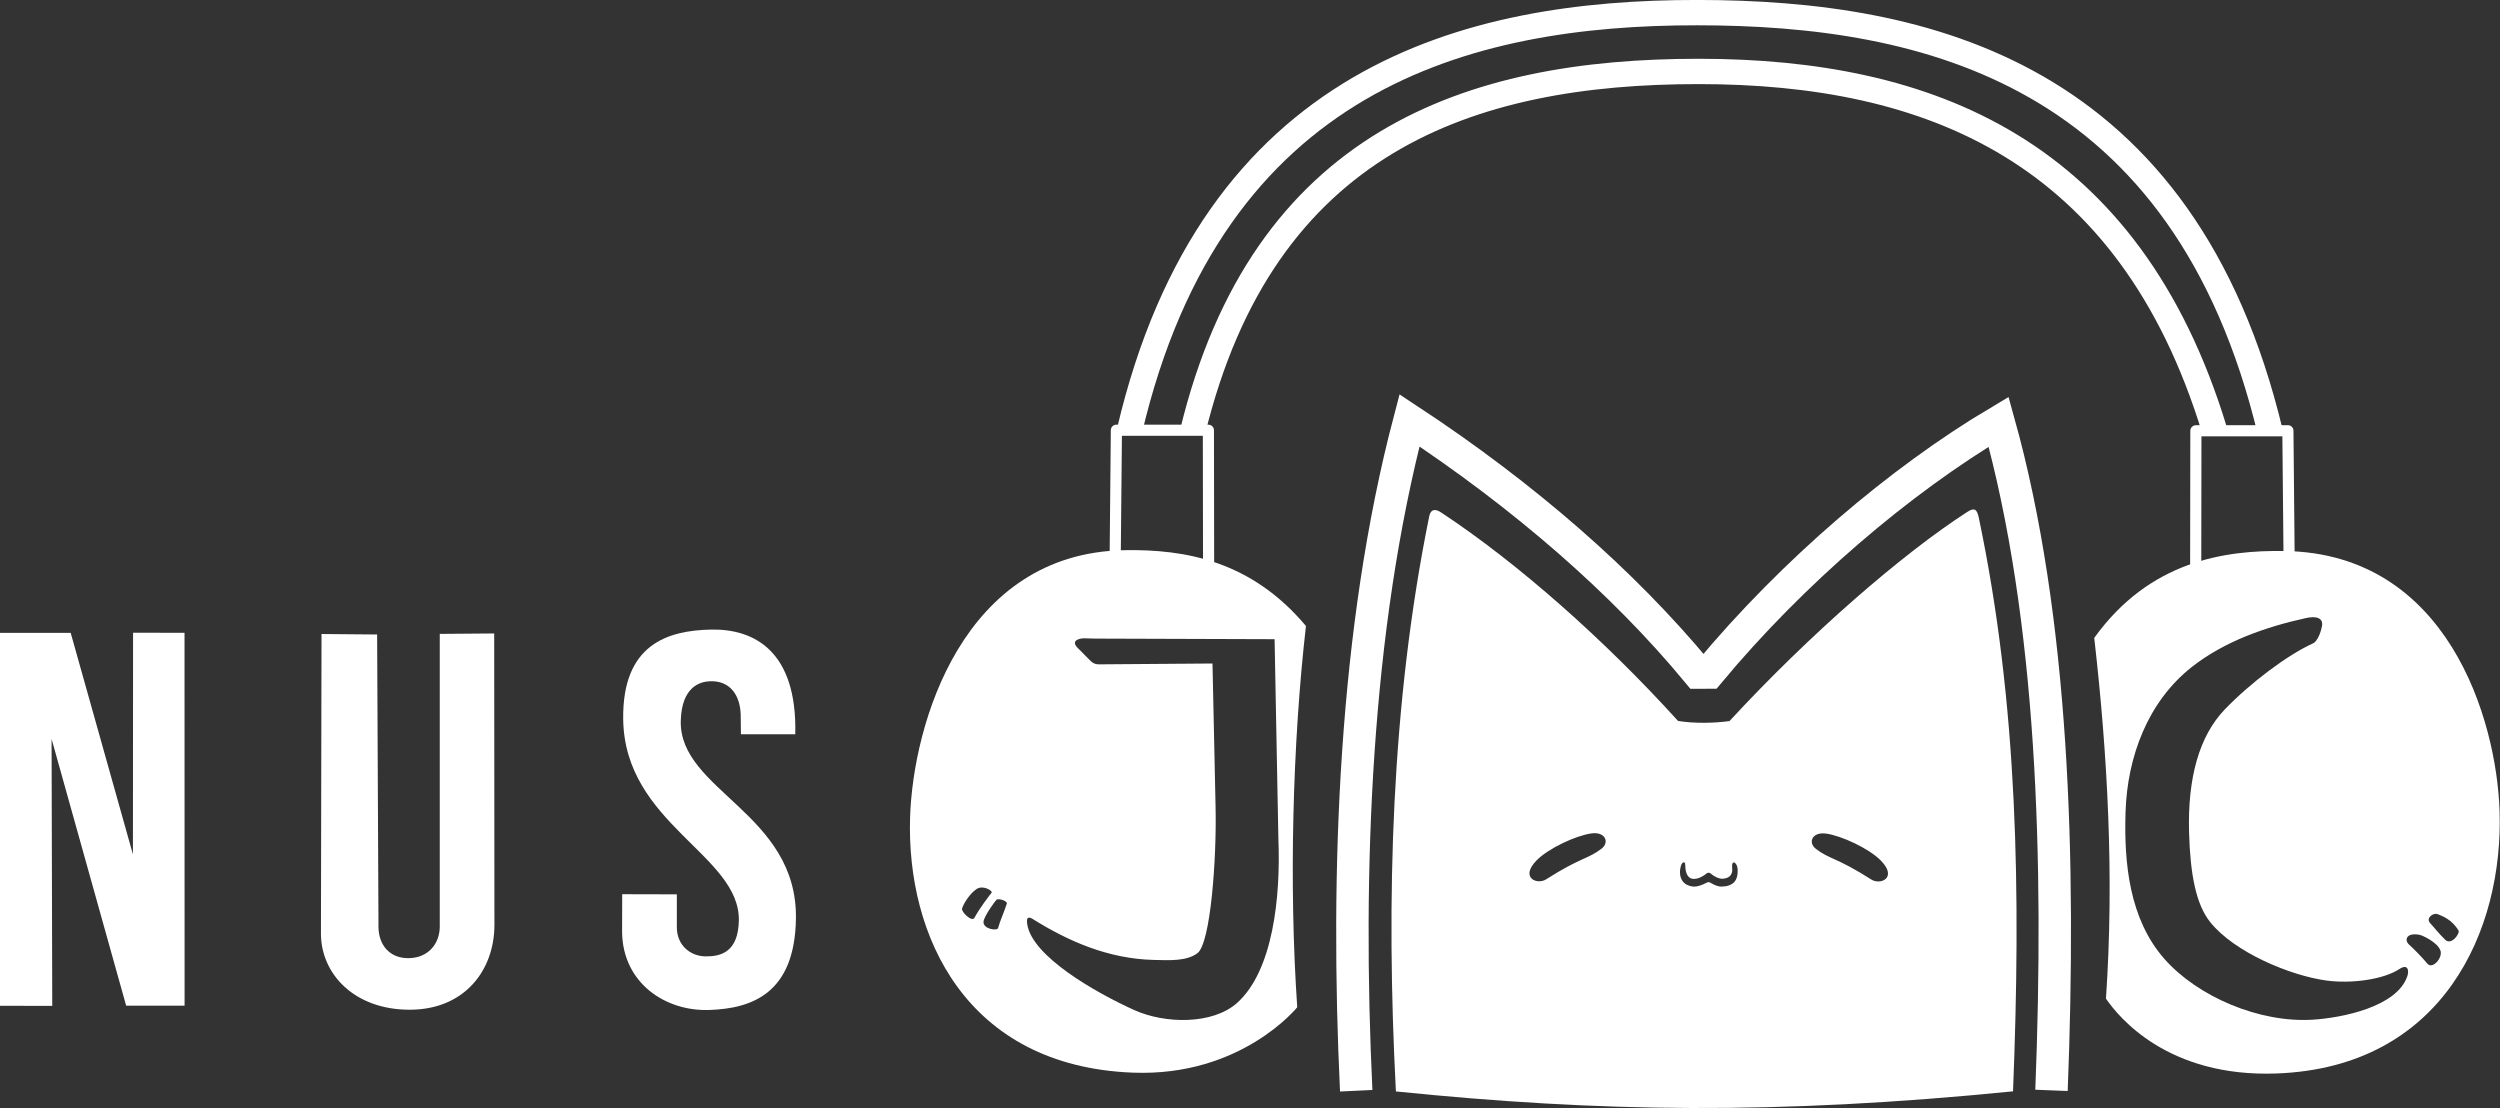
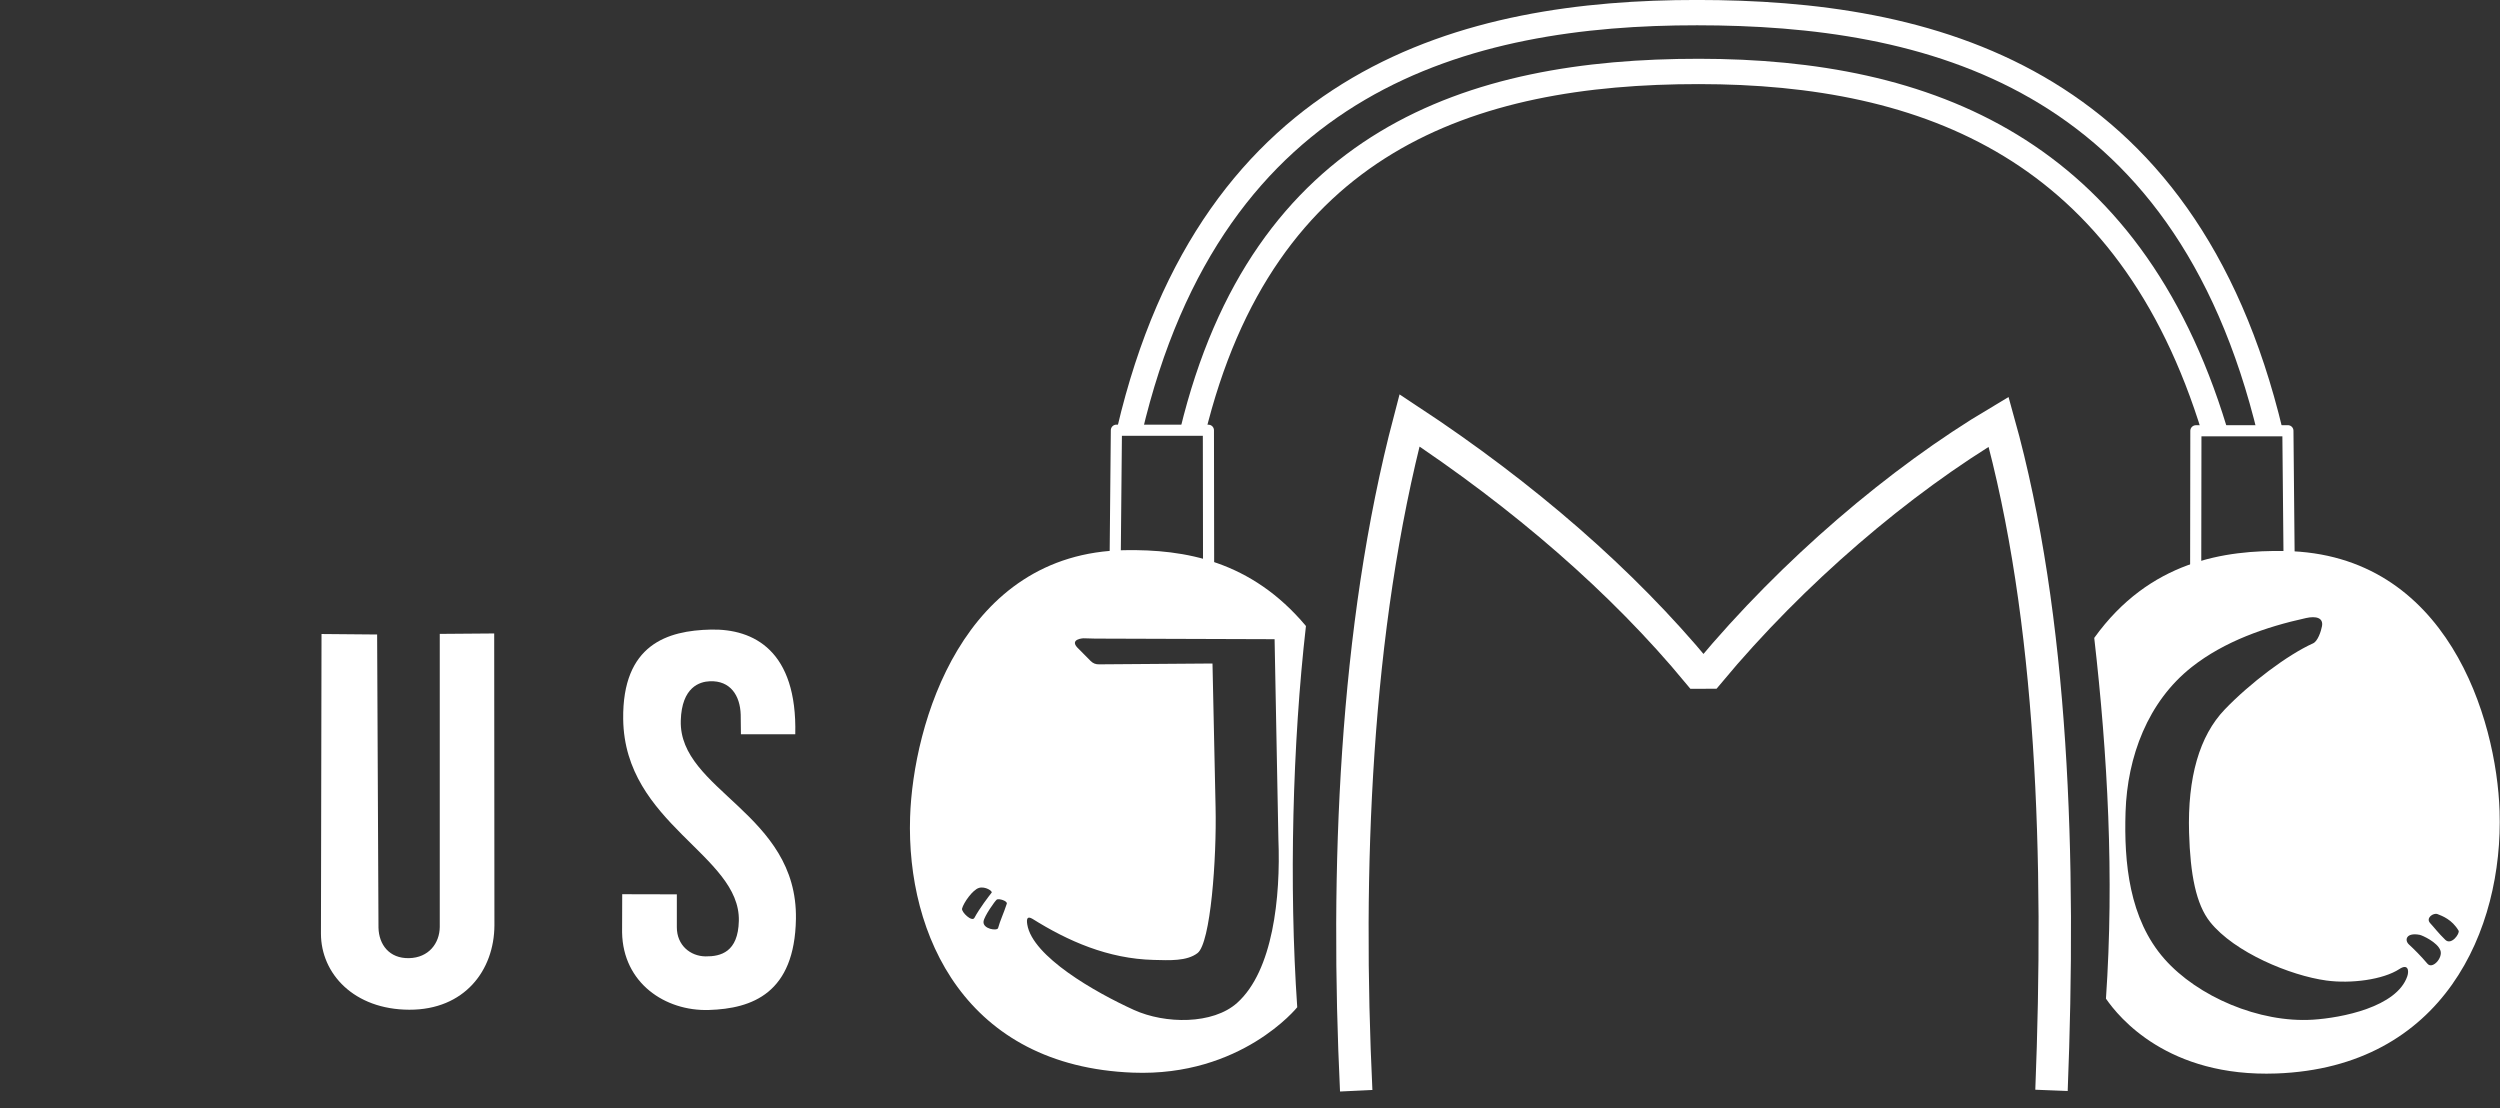
<svg xmlns="http://www.w3.org/2000/svg" xmlns:ns1="http://sodipodi.sourceforge.net/DTD/sodipodi-0.dtd" xmlns:ns2="http://www.inkscape.org/namespaces/inkscape" width="1920" height="851.046" viewBox="0 0 508 225.173" version="1.1" id="svg5" ns1:docname="transparent_logo_final_white.svg" ns2:version="1.1 (c68e22c387, 2021-05-23)">
  <rect x="0" y="0" width="508" height="225.173" fill="#333333" stroke="none" />
  <ns1:namedview id="namedview7" pagecolor="#ffffff" bordercolor="#999999" borderopacity="1" ns2:pageshadow="0" ns2:pageopacity="0" ns2:pagecheckerboard="0" ns2:document-units="px" showgrid="false" ns2:zoom="0.5" ns2:cx="817" ns2:cy="561" ns2:window-width="1920" ns2:window-height="1017" ns2:window-x="3832" ns2:window-y="-8" ns2:window-maximized="1" ns2:current-layer="layer7" />
  <defs id="defs2">
    <ns2:path-effect effect="powerclip" id="path-effect25026" is_visible="true" lpeversion="1" inverse="true" flatten="false" hide_clip="false" message="Use fill-rule evenodd on &lt;b&gt;fill and stroke&lt;/b&gt; dialog if no flatten result after convert clip to paths." />
    <ns2:path-effect effect="powerclip" id="path-effect9476" is_visible="true" lpeversion="1" inverse="true" flatten="false" hide_clip="false" message="Use fill-rule evenodd on &lt;b&gt;fill and stroke&lt;/b&gt; dialog if no flatten result after convert clip to paths." />
    <ns2:path-effect effect="powerclip" id="path-effect9462" is_visible="true" lpeversion="1" inverse="true" flatten="false" hide_clip="false" message="Use fill-rule evenodd on &lt;b&gt;fill and stroke&lt;/b&gt; dialog if no flatten result after convert clip to paths." />
    <clipPath clipPathUnits="userSpaceOnUse" id="clipPath9450">
      <g id="g9460" style="display:none">
        <g id="g9456">
-           <path style="opacity:1;fill:#ffffff;stroke-width:1.587;stroke-linecap:round;stroke-linejoin:round;paint-order:markers fill stroke" d="m 153.143,182.224 c 0.202,-0.774 1.392,-2.462 2.209,-2.7 0.828,-0.241 1.801,0.433 1.654,0.62 -0.369,0.469 -1.573,2.028 -2.249,3.29 -0.317,0.593 -1.73,-0.762 -1.613,-1.21 z" id="path9452" ns1:nodetypes="sssss" />
          <path style="opacity:1;fill:#ffffff;stroke-width:1.587;stroke-linecap:round;stroke-linejoin:round;paint-order:markers fill stroke" d="m 157.678,181.048 c -0.245,0.184 -1.64,2.161 -1.731,2.855 -0.13,0.993 1.787,1.275 1.899,0.866 0.273,-0.999 0.733,-1.931 1.137,-3.178 0.12,-0.369 -1.066,-0.722 -1.305,-0.543 z" id="path9454" ns1:nodetypes="sssss" />
        </g>
        <path style="fill:#ffffff;stroke-width:1.587;stroke-linecap:round;stroke-linejoin:round;paint-order:markers fill stroke" d="m 170.517,146.967 23.437,0.078 0.497,26.121 c 0.304,7.584 -0.71,17.183 -5.39,21.376 -3.164,2.835 -9.387,2.776 -13.484,0.914 -5.025,-2.284 -13.259,-6.969 -13.922,-11.163 -0.125,-0.792 0.028,-1.106 0.676,-0.731 4.634,2.9 9.859,5.22 15.84,5.367 2.056,0.051 4.315,0.184 5.719,-0.891 1.708,-1.308 2.508,-12.316 2.357,-19.074 l -0.402,-18.745 -14.799,0.11 c -0.44,0.013 -0.789,-0.115 -1.114,-0.439 l -1.772,-1.79 c -0.926,-1.042 0.702,-1.208 1.023,-1.169 z" id="path9458" ns1:nodetypes="cccssscssccccccc" />
      </g>
      <path id="lpe_path-effect9462" class="powerclip" d="m 141.334,130.413 h 61.717 v 78.262 h -61.717 z m 11.809,51.811 c -0.117,0.448 1.296,1.802 1.613,1.21 0.676,-1.262 1.881,-2.821 2.249,-3.29 0.147,-0.187 -0.825,-0.861 -1.654,-0.62 -0.817,0.238 -2.007,1.926 -2.209,2.7 z m 4.535,-1.176 c -0.245,0.184 -1.64,2.161 -1.731,2.855 -0.13,0.993 1.787,1.275 1.899,0.866 0.273,-0.999 0.733,-1.931 1.137,-3.178 0.12,-0.369 -1.066,-0.722 -1.305,-0.543 z m 12.84,-34.081 -1.334,-0.036 c -0.322,-0.039 -1.95,0.127 -1.023,1.169 l 1.772,1.79 c 0.326,0.323 0.675,0.451 1.114,0.439 l 14.799,-0.11 0.402,18.745 c 0.152,6.758 -0.649,17.766 -2.357,19.074 -1.403,1.075 -3.663,0.941 -5.719,0.891 -5.981,-0.147 -11.206,-2.467 -15.84,-5.367 -0.648,-0.375 -0.801,-0.061 -0.676,0.731 0.664,4.194 8.897,8.879 13.922,11.163 4.097,1.862 10.319,1.922 13.484,-0.914 4.68,-4.193 5.694,-13.793 5.39,-21.376 l -0.497,-26.121 z" />
    </clipPath>
    <clipPath clipPathUnits="userSpaceOnUse" id="clipPath9466">
      <g id="g9474" style="display:none">
        <path style="fill:#ffffff;stroke-width:1.587;stroke-linecap:round;stroke-linejoin:round;paint-order:markers fill stroke" d="m 344.878,184.142 c -0.653,-0.69 0.417,-1.401 0.944,-1.196 0.62,0.241 1.892,0.701 2.751,2.16 0.205,0.349 -0.934,1.965 -1.726,1.205 -0.906,-0.87 -1.524,-1.698 -1.969,-2.168 z" id="path9468" ns1:nodetypes="sssss" />
        <path style="fill:#ffffff;stroke-width:1.587;stroke-linecap:round;stroke-linejoin:round;paint-order:markers fill stroke" d="m 342.085,186.906 c -0.59,-0.543 -0.389,-1.593 1.407,-1.253 0.351,0.067 2.321,0.964 2.71,2.041 0.346,0.96 -1.041,2.503 -1.693,1.731 -0.858,-1.016 -1.784,-1.93 -2.425,-2.519 z" id="path9470" ns1:nodetypes="sssss" />
-         <path style="fill:#ffffff;stroke-width:1.587;stroke-linecap:round;stroke-linejoin:round;paint-order:markers fill stroke" d="m 318.043,156.218 c -3.319,3.456 -4.87,8.897 -4.663,16.099 0.158,5.476 0.913,9.364 2.753,11.666 3.166,3.962 10.466,6.995 15.183,7.637 3.197,0.435 7.399,-0.101 9.535,-1.503 1.114,-0.731 1.286,0.196 1.025,0.954 -1.382,4.025 -8.585,5.429 -12.351,5.664 -6.962,0.434 -15.017,-3.006 -19.363,-7.936 -4.604,-5.223 -5.287,-12.573 -5.077,-19.185 0.229,-7.206 2.895,-14.411 8.669,-18.952 4.25,-3.343 9.632,-5.219 14.912,-6.381 1.285,-0.283 2.284,-0.042 2.071,1.076 -0.128,0.671 -0.543,1.951 -1.166,2.232 -3.338,1.504 -8.233,5.198 -11.528,8.629 z" id="path9472" ns1:nodetypes="ssssssssssssss" />
      </g>
      <path id="lpe_path-effect9476" class="powerclip" d="m 295.995,130.522 h 62.957 v 78.262 h -62.957 z m 48.883,53.62 c 0.445,0.47 1.063,1.299 1.969,2.168 0.791,0.76 1.931,-0.856 1.726,-1.205 -0.859,-1.458 -2.13,-1.918 -2.751,-2.16 -0.527,-0.205 -1.597,0.506 -0.944,1.196 z m -2.793,2.764 c 0.64,0.589 1.567,1.503 2.425,2.519 0.651,0.772 2.039,-0.771 1.693,-1.731 -0.388,-1.077 -2.359,-1.974 -2.71,-2.041 -1.796,-0.34 -1.997,0.71 -1.407,1.253 z m -24.043,-30.688 c 3.295,-3.432 8.191,-7.125 11.528,-8.629 0.623,-0.281 1.038,-1.561 1.166,-2.232 0.212,-1.117 -0.786,-1.358 -2.071,-1.076 -5.28,1.162 -10.663,3.039 -14.912,6.381 -5.773,4.541 -8.44,11.746 -8.669,18.952 -0.21,6.612 0.473,13.962 5.077,19.185 4.346,4.93 12.401,8.37 19.363,7.936 3.766,-0.235 10.968,-1.638 12.351,-5.664 0.261,-0.759 0.089,-1.686 -1.025,-0.954 -2.136,1.401 -6.338,1.938 -9.535,1.503 -4.717,-0.642 -12.017,-3.675 -15.183,-7.637 -1.84,-2.302 -2.595,-6.19 -2.753,-11.666 -0.207,-7.202 1.344,-12.643 4.663,-16.099 z" />
    </clipPath>
    <clipPath clipPathUnits="userSpaceOnUse" id="clipPath25016">
      <g id="g25024" style="display:none">
        <path style="opacity:1;fill:#000000;fill-opacity:1;stroke:none;stroke-width:0.267;stroke-linecap:butt;stroke-linejoin:miter;stroke-miterlimit:4;stroke-dasharray:none;stroke-opacity:1;paint-order:markers fill stroke" d="m 228.155,175.946 c 1.553,-1.597 5.166,-3.258 7.159,-3.538 1.843,-0.259 2.397,1.165 1.362,1.973 -1.784,1.394 -2.646,1.086 -7.269,4.029 -1.166,0.742 -3.446,-0.207 -1.252,-2.464 z" id="path25018" ns1:nodetypes="sssss" />
        <path style="display:inline;fill:#000000;fill-opacity:1;stroke:none;stroke-width:0.267;stroke-linecap:butt;stroke-linejoin:miter;stroke-miterlimit:4;stroke-dasharray:none;stroke-opacity:1;paint-order:markers fill stroke" d="m 273.146,175.97 c -1.553,-1.597 -5.166,-3.258 -7.159,-3.538 -1.843,-0.259 -2.397,1.165 -1.362,1.973 1.784,1.394 2.646,1.086 7.269,4.029 1.166,0.742 3.446,-0.207 1.252,-2.464 z" id="path25020" ns1:nodetypes="sssss" />
        <path style="opacity:1;fill:#000000;fill-opacity:1;stroke:none;stroke-width:0.265;stroke-linecap:butt;stroke-linejoin:miter;stroke-miterlimit:4;stroke-dasharray:none;stroke-opacity:1;paint-order:markers fill stroke" d="m 247.582,176.51 c 0.007,0.621 0.12,1.46 0.676,1.736 0.675,0.335 1.64,-0.205 2.115,-0.617 0.125,-0.109 0.372,-0.117 0.498,-0.009 0.419,0.36 1.089,0.769 1.699,0.699 0.531,-0.061 1.293,-0.293 1.137,-1.519 -0.074,-0.581 0.268,-0.923 0.617,-0.19 0.144,0.303 0.207,1.437 -0.238,2.028 -0.392,0.521 -1.075,0.702 -1.727,0.713 -0.508,0.009 -0.969,-0.203 -1.407,-0.461 -0.254,-0.149 -0.348,-0.173 -0.674,0 -0.506,0.268 -1.178,0.523 -1.747,0.451 -0.498,-0.062 -1.016,-0.299 -1.315,-0.731 -0.456,-0.658 -0.346,-1.567 -0.155,-2.083 0.127,-0.344 0.514,-0.57 0.521,-0.018 z" id="path25022" ns1:nodetypes="ssssssssssssssss" />
      </g>
-       <path id="lpe_path-effect25026" class="powerclip" d="m 204.22,125.103 h 91.633 v 88.166 h -91.633 z m 23.935,50.844 c -2.195,2.258 0.085,3.207 1.252,2.464 4.623,-2.943 5.485,-2.635 7.269,-4.029 1.035,-0.808 0.481,-2.233 -1.362,-1.973 -1.993,0.28 -5.606,1.941 -7.159,3.538 z m 44.991,0.024 c -1.553,-1.597 -5.166,-3.258 -7.159,-3.538 -1.843,-0.259 -2.397,1.165 -1.362,1.973 1.784,1.394 2.646,1.086 7.269,4.029 1.166,0.742 3.446,-0.207 1.252,-2.464 z m -25.564,0.54 v 1e-5 c -0.006,-0.551 -0.394,-0.326 -0.521,0.018 -0.191,0.516 -0.301,1.425 0.155,2.083 0.299,0.432 0.818,0.668 1.315,0.731 0.569,0.071 1.24,-0.183 1.747,-0.451 0.326,-0.173 0.42,-0.149 0.674,0 0.439,0.257 0.899,0.47 1.407,0.461 0.651,-0.011 1.335,-0.192 1.727,-0.713 0.445,-0.591 0.382,-1.725 0.238,-2.028 -0.349,-0.734 -0.691,-0.391 -0.617,0.19 0.156,1.225 -0.606,1.458 -1.137,1.519 -0.61,0.07 -1.28,-0.339 -1.699,-0.699 -0.126,-0.108 -0.372,-0.1 -0.498,0.009 -0.475,0.412 -1.44,0.952 -2.115,0.617 -0.556,-0.276 -0.669,-1.115 -0.676,-1.736 z" />
    </clipPath>
  </defs>
  <g ns2:groupmode="layer" id="layer7" ns2:label="logo_white" style="display:inline;opacity:1">
    <g id="g1430" transform="matrix(1.556,0,0,1.556,-148.532,-94.063)">
      <path style="display:inline;opacity:1;fill:none;fill-opacity:1;stroke:#ffffff;stroke-width:1.455;stroke-linecap:butt;stroke-linejoin:round;stroke-miterlimit:4;stroke-dasharray:none;stroke-opacity:1;paint-order:markers fill stroke" d="m 241.094,133.022 0.155,-16.388 12.015,0.006 0.026,18.164" id="path25100" ns1:nodetypes="cccc" />
      <path style="display:inline;opacity:1;fill:none;fill-opacity:1;stroke:#ffffff;stroke-width:1.455;stroke-linecap:butt;stroke-linejoin:round;stroke-miterlimit:4;stroke-dasharray:none;stroke-opacity:1;paint-order:markers fill stroke" d="m 394.392,133.092 -0.155,-16.388 -12.015,0.006 -0.026,18.164" id="path25100-5" ns1:nodetypes="cccc" />
      <path style="display:inline;opacity:1;fill:none;fill-opacity:1;stroke:#ffffff;stroke-width:3.307;stroke-linecap:butt;stroke-linejoin:round;stroke-miterlimit:4;stroke-dasharray:none;stroke-opacity:1;paint-order:markers fill stroke" d="m 251.197,116.873 c 9.197,-37.982 36.221,-47.108 66.131,-47.092 29.91,0.016 56.134,10.132 67.325,46.841" id="path26419" ns1:nodetypes="czc" />
      <path style="display:inline;opacity:1;fill:none;fill-opacity:1;stroke:#ffffff;stroke-width:3.307;stroke-linecap:butt;stroke-linejoin:round;stroke-miterlimit:4;stroke-dasharray:none;stroke-opacity:1;paint-order:markers fill stroke" d="m 242.954,116.737 c 10.84,-46.275 44.231,-54.653 74.141,-54.636 29.91,0.016 63.605,7.808 74.857,54.867" id="path26419-2" ns1:nodetypes="czc" />
      <path style="display:inline;opacity:1;fill:#ffffff;fill-opacity:1;stroke:none;stroke-width:0.265;stroke-linecap:round;stroke-linejoin:round;stroke-miterlimit:4;stroke-dasharray:none;stroke-opacity:1;paint-order:markers fill stroke" d="m 198.051,145.323 c -1.747,15.281 -2.231,33.843 -1.138,49.788 0,0 -7.293,9.088 -21.463,8.54 -21.788,-0.842 -29.597,-17.872 -29.094,-33.381 0.391,-12.075 6.817,-34.503 28.016,-34.85 7.851,-0.129 16.509,1.357 23.678,9.903 z" id="path2481" ns1:nodetypes="ccsssc" ns2:original-d="m 198.05089,145.32258 c -1.74677,15.28061 -2.23089,33.84338 -1.13784,49.78825 0,0 -7.2926,9.08792 -21.46261,8.5402 -21.78835,-0.84219 -29.59667,-17.872 -29.09392,-33.38099 0.39144,-12.07547 6.81743,-34.50288 28.01596,-34.85 7.8509,-0.12856 16.50935,1.35692 23.67841,9.90254 z" clip-path="url(#clipPath9450)" ns2:path-effect="#path-effect9462" transform="translate(67.952,-3.12)" />
      <path style="display:inline;opacity:1;fill:#ffffff;fill-opacity:1;stroke:none;stroke-width:0.265;stroke-linecap:round;stroke-linejoin:round;stroke-miterlimit:4;stroke-dasharray:none;stroke-opacity:1;paint-order:markers fill stroke" d="m 300.995,146.879 c 1.747,15.281 2.623,31.163 1.53,47.108 1.679,2.444 8.091,10.294 22.274,9.772 21.79,-0.801 29.633,-18.749 29.13,-34.258 -0.391,-12.075 -6.817,-33.624 -28.016,-33.971 -7.851,-0.129 -17.677,1.269 -24.919,11.349 z" id="path2481-7" ns1:nodetypes="ccsssc" clip-path="url(#clipPath9466)" ns2:path-effect="#path-effect9476" ns2:original-d="m 300.99492,146.87949 c 1.74677,15.28061 2.6229,31.16292 1.52985,47.10779 1.67869,2.44385 8.09116,10.29367 22.2743,9.7722 21.78989,-0.80115 29.63321,-18.74898 29.13046,-34.25797 -0.39144,-12.07547 -6.81743,-33.62438 -28.01596,-33.9715 -7.8509,-0.12856 -17.67651,1.26915 -24.91865,11.34948 z" transform="translate(67.952,-3.12)" />
      <path style="display:inline;opacity:1;fill:none;stroke:#ffffff;stroke-width:4.233;stroke-linecap:butt;stroke-linejoin:miter;stroke-miterlimit:4;stroke-dasharray:none;stroke-opacity:1;paint-order:markers fill stroke" d="m 272.567,202.893 c -1.36,-28.59 -0.216,-60.272 6.956,-87.547 14.936,9.845 27.852,21.059 37.681,32.939 l 1.425,-0.004 c 10.963,-13.168 24.894,-25.049 37.832,-32.748 7.161,25.673 8.09,57.231 6.905,87.31" id="path9976" ns1:nodetypes="cccccc" />
      <path style="display:inline;opacity:1;fill:#ffffff;fill-opacity:1;stroke:none;stroke-width:0.265;stroke-linecap:butt;stroke-linejoin:miter;stroke-miterlimit:4;stroke-dasharray:none;stroke-opacity:1;paint-order:markers fill stroke" d="m 209.799,206.104 c -1.308,-25.083 -0.618,-50.631 4.343,-75.072 0.29,-1.429 1.342,-0.683 1.67,-0.466 9.911,6.56 21.137,16.463 30.832,27.155 2.094,0.34 4.642,0.3 6.718,0.018 10.494,-11.375 22.644,-21.897 31.072,-27.324 0.907,-0.584 1.251,-0.353 1.482,0.749 5.139,24.477 5.504,49.076 4.474,74.927 -30.971,3.095 -54.163,2.704 -80.591,0.014 z" id="path16185" ns1:nodetypes="cssccssccc" clip-path="url(#clipPath25016)" ns2:path-effect="#path-effect25026" ns2:original-d="m 209.79874,206.10387 c -1.30802,-25.08335 -0.61783,-50.63117 4.34288,-75.07223 0.29002,-1.42893 1.34239,-0.68258 1.66967,-0.46594 9.9106,6.56025 21.13671,16.4629 30.8321,27.15455 2.09426,0.33981 4.64213,0.30017 6.71766,0.0175 10.49395,-11.37454 22.64431,-21.89677 31.07219,-27.32379 0.90745,-0.58433 1.25082,-0.35272 1.48202,0.74859 5.13855,24.47695 5.50423,49.07642 4.47413,74.92732 -30.97148,3.0955 -54.1631,2.70411 -80.59065,0.014 z" transform="translate(67.952,-3.12)" />
-       <path style="fill:#ffffff;fill-opacity:1;stroke:none;stroke-width:1.454;stroke-linejoin:round;stroke-miterlimit:4;stroke-dasharray:none;paint-order:markers fill stroke" d="m 95.451,191.8 -0.001,-48.7 9.238,-0.005 8.129,28.937 0.018,-28.949 6.72,0.004 0.008,48.698 h -7.631 l -9.74,-34.844 0.089,34.869 z" id="path1044" ns1:nodetypes="ccccccccccc" />
      <path style="fill:#ffffff;fill-opacity:1;stroke:none;stroke-width:1.454;stroke-linejoin:round;stroke-miterlimit:4;stroke-dasharray:none;paint-order:markers fill stroke" d="m 137.445,143.248 7.262,0.064 0.177,38.287 c 0.053,2.208 1.408,4.033 3.986,3.979 2.578,-0.055 3.994,-1.942 4.016,-4.075 v -38.271 l 7.109,-0.056 0.029,38.13 c -0.03,5.853 -3.899,11.029 -11.119,11.007 -7.22,-0.022 -11.533,-4.704 -11.535,-9.939 z" id="path1892" ns1:nodetypes="ccczcccczcc" />
      <path style="fill:#ffffff;fill-opacity:1;stroke:none;stroke-width:1.454;stroke-linejoin:round;stroke-miterlimit:4;stroke-dasharray:none;paint-order:markers fill stroke" d="m 192.216,156.342 7.097,-0.005 c 0.261,-10.9 -5.405,-13.791 -11.033,-13.667 -5.629,0.124 -11.562,1.911 -11.439,11.696 0.172,13.707 15.308,17.732 15.103,26.349 -0.097,4.083 -2.367,4.652 -4.34,4.633 -1.973,-0.017 -3.758,-1.435 -3.757,-3.802 v -4.301 l -7.134,-0.017 -0.016,4.981 c 0.107,6.625 5.637,10.311 11.327,10.138 5.69,-0.173 11.214,-2.204 11.375,-11.889 0.23,-13.828 -15.294,-16.77 -15.038,-25.899 0.124,-4.417 2.502,-5.087 3.792,-5.141 2.673,-0.112 3.956,1.852 4.033,4.354 z" id="path2402" ns1:nodetypes="cczsszcccczssscc" />
    </g>
  </g>
</svg>